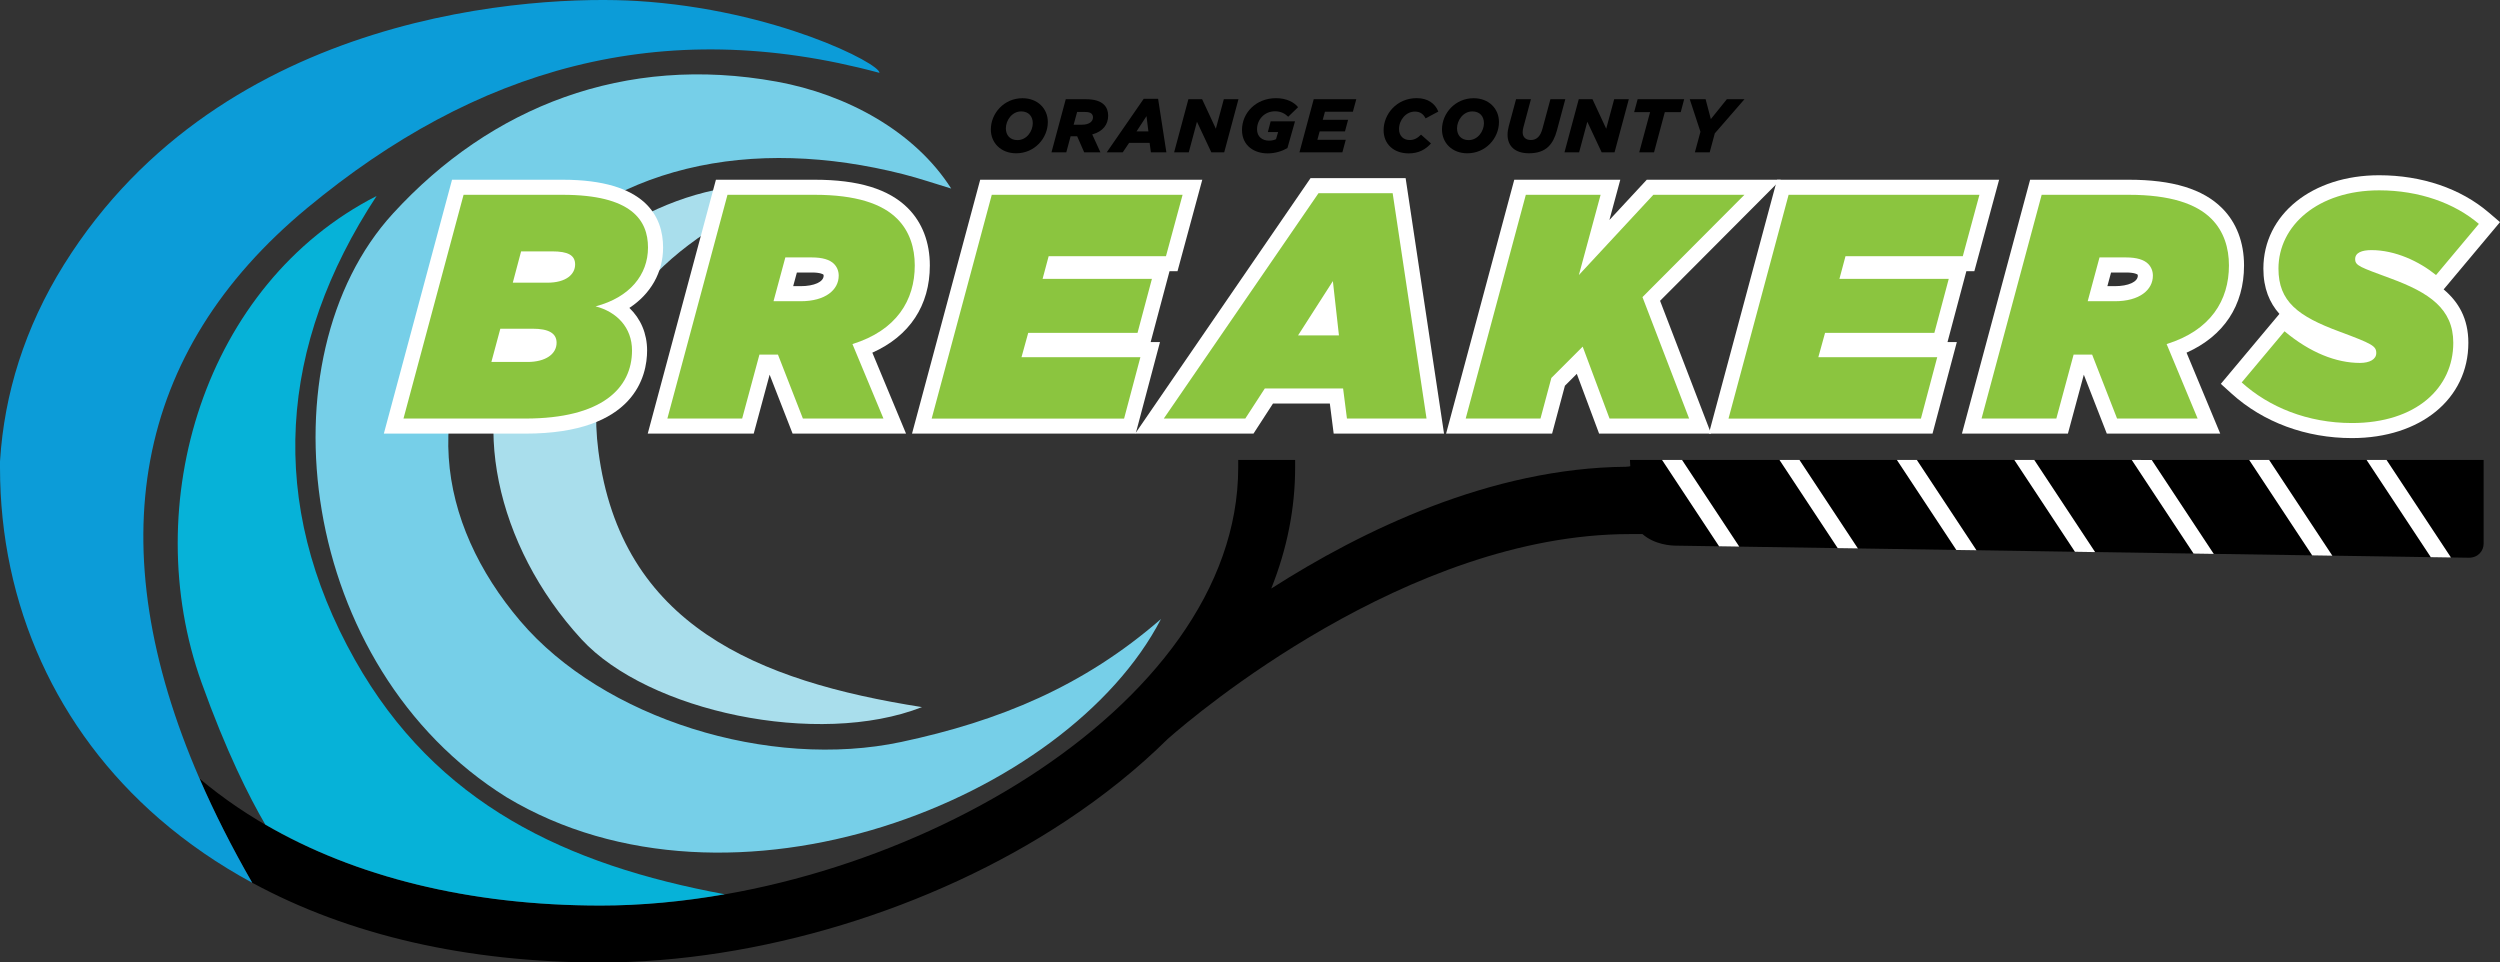
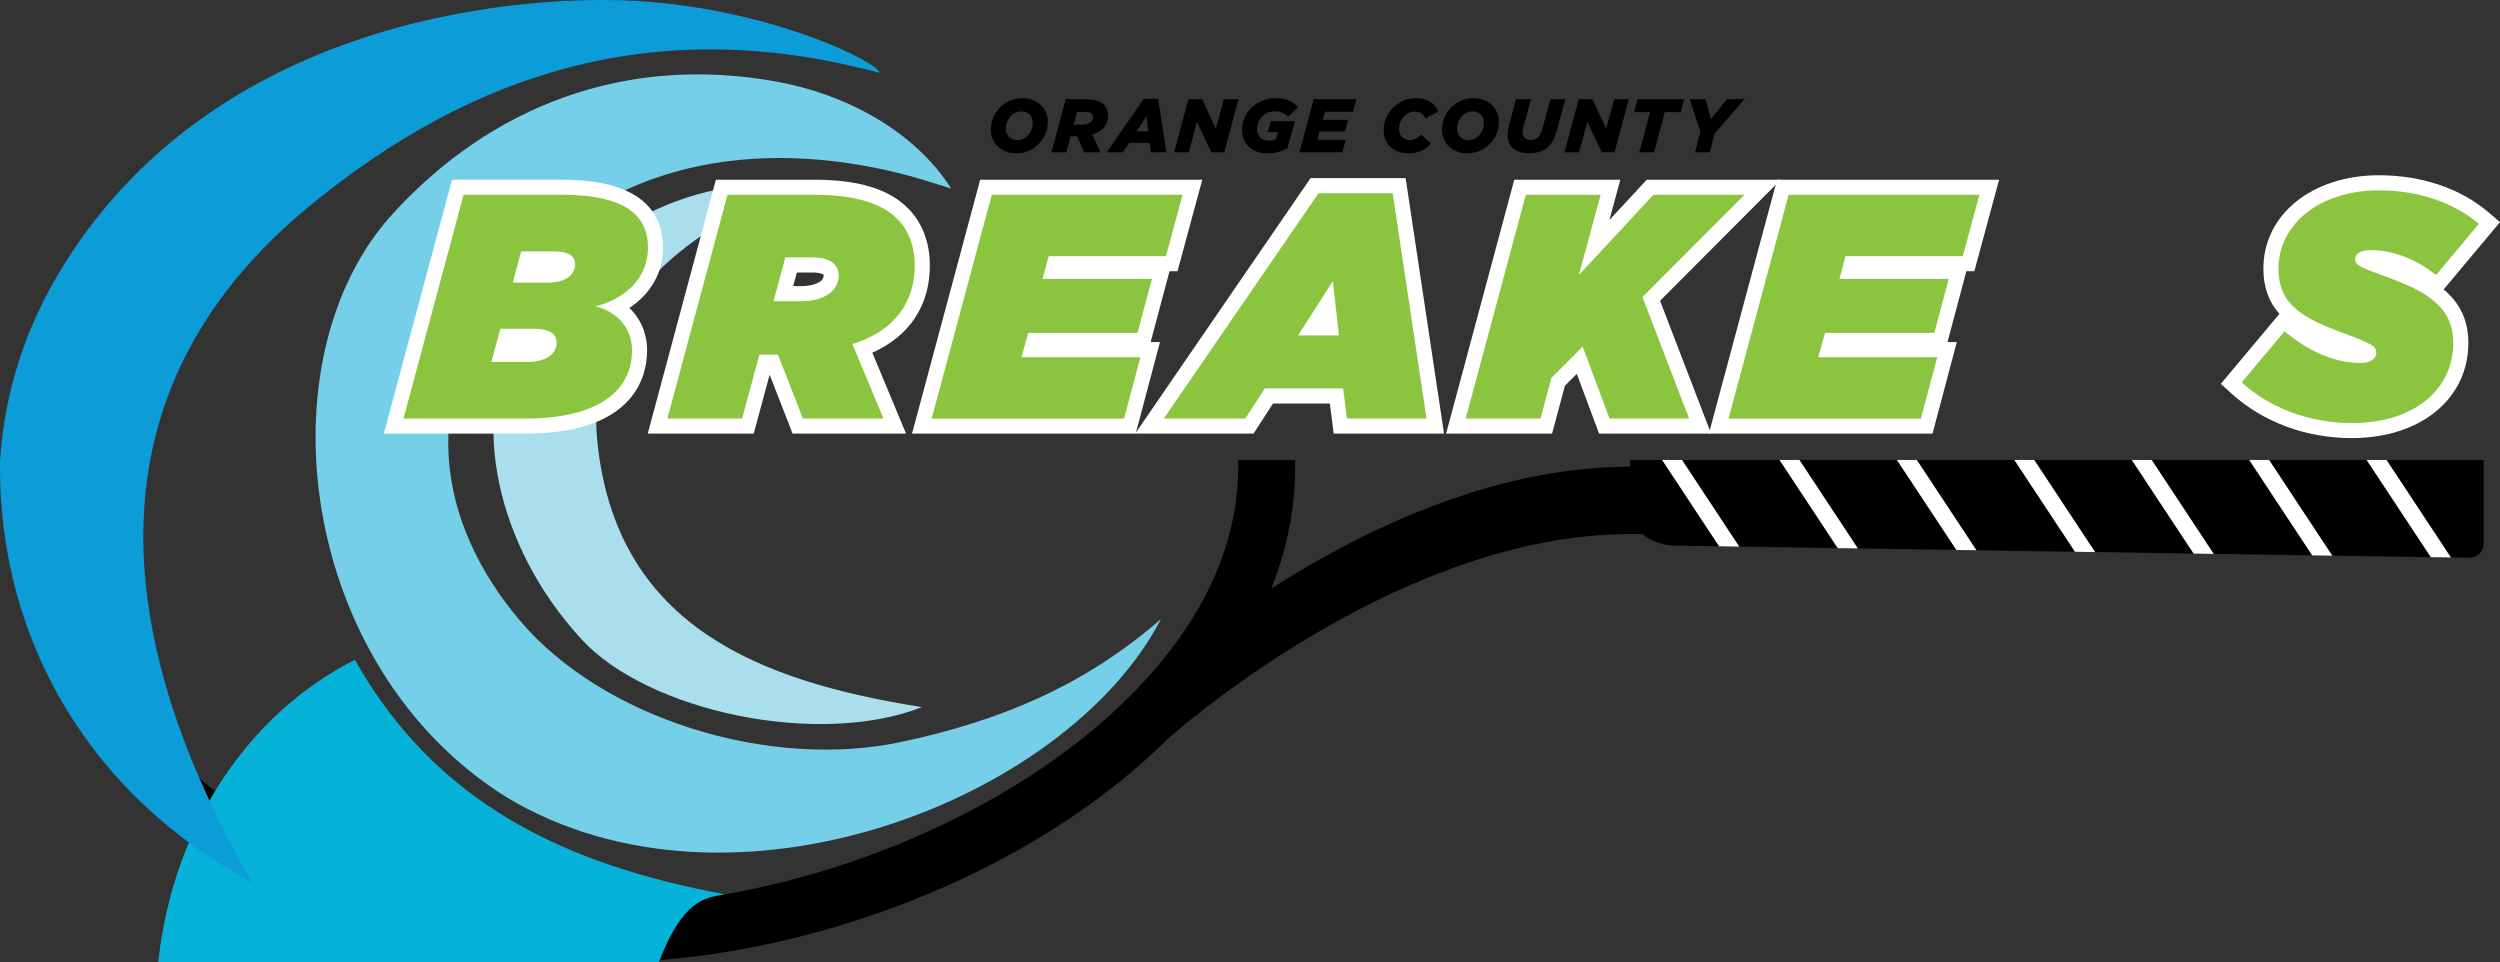
<svg xmlns="http://www.w3.org/2000/svg" version="1.1" x="0px" y="0px" width="140px" height="53.899px" viewBox="0 0 140 53.899" style="enable-background:new 0 0 140 53.899;" xml:space="preserve">
  <rect x="0" y="0" width="140" height="53.899" fill="#333333" stroke="none" />
  <style type="text/css">
	.st0{fill:#76CFE8;}
	.st1{fill:#A9DEEC;}
	.st2{fill:#FAAF41;}
	.st3{fill:#06B2D8;}
	.st4{fill:#0C9CD8;}
	.st5{fill:#FFFFFF;}
	.st6{fill:#8BC53F;}
</style>
  <defs>
</defs>
  <g>
    <path class="st0" d="M53.268,10.56c-0.897-0.271-1.786-0.576-2.693-0.806c-8.39-2.127-16.631-0.643-21.959,5.909   s-4.141,13.627,0.515,19.109s13.946,8.352,21.339,6.778c5.489-1.169,10.208-3.109,14.545-6.885   c-5.247,10.142-24.067,17.541-36.649,9.98c-11.703-7.3-13.768-24.596-6.358-32.69c5.482-5.988,12.974-8.931,21.493-7.382   C47.412,5.283,51.229,7.355,53.268,10.56z" />
    <path class="st1" d="M44.214,10.502c-6.708,2.987-11.689,7.171-10.704,14.758c1.265,9.741,8.884,12.886,18.122,14.338   c-5.813,2.277-15.349,0.247-19.07-3.8c-4.843-5.268-6.321-12.519-3.526-17.302C32.084,13.28,38.889,9.619,44.214,10.502z" />
    <g>
      <path d="M55.487,7.251c0-0.905,0.739-1.751,1.772-1.751c0.846,0,1.419,0.578,1.419,1.334c0,0.905-0.739,1.751-1.772,1.751    C56.06,8.585,55.487,8.008,55.487,7.251z M57.836,6.898c0-0.378-0.229-0.659-0.65-0.659c-0.518,0-0.858,0.506-0.858,0.948    c0,0.378,0.229,0.659,0.65,0.659C57.501,7.846,57.836,7.34,57.836,6.898z" />
      <path d="M59.682,5.556h1.122c0.497,0,0.824,0.111,1.024,0.31c0.157,0.157,0.229,0.37,0.229,0.608c0,0.497-0.285,0.888-0.892,1.054    l0.459,1.003h-0.909l-0.395-0.901h-0.365L59.712,8.53h-0.829L59.682,5.556z M60.595,6.983c0.37,0,0.612-0.157,0.612-0.412    c0-0.081-0.026-0.145-0.076-0.2C61.063,6.303,60.94,6.27,60.765,6.27h-0.446l-0.195,0.714H60.595z" />
      <path d="M64.047,5.534h0.807l0.463,2.996H64.45l-0.072-0.531h-1.147L62.874,8.53h-0.897L64.047,5.534z M64.31,7.357l-0.106-0.854    l-0.557,0.854H64.31z" />
      <path d="M66.55,5.556h0.769l0.769,1.653l0.446-1.653h0.82L68.556,8.53h-0.722L67.03,6.818L66.571,8.53h-0.82L66.55,5.556z" />
      <path d="M69.552,7.277c0-0.948,0.773-1.78,1.908-1.78c0.595,0,1.028,0.242,1.232,0.506l-0.552,0.535    c-0.174-0.174-0.416-0.306-0.735-0.306c-0.599,0-1.011,0.463-1.011,1.011c0,0.417,0.302,0.633,0.667,0.633    c0.166,0,0.293-0.034,0.395-0.081l0.119-0.399H71l0.157-0.603h1.364l-0.425,1.5c-0.293,0.17-0.676,0.297-1.113,0.297    C70.274,8.59,69.552,8.19,69.552,7.277z" />
      <path d="M73.568,5.556h2.384l-0.191,0.701h-1.564l-0.123,0.451h1.419l-0.174,0.65h-1.419l-0.127,0.472h1.589L75.174,8.53h-2.405    L73.568,5.556z" />
      <path d="M77.482,7.289c0-0.88,0.714-1.793,1.857-1.793c0.608,0,1.028,0.293,1.207,0.752l-0.714,0.382    c-0.119-0.242-0.306-0.382-0.599-0.382c-0.493,0-0.888,0.463-0.888,0.982c0,0.378,0.251,0.612,0.595,0.612    c0.259,0,0.446-0.111,0.637-0.302l0.557,0.493c-0.289,0.327-0.68,0.557-1.245,0.557C78.064,8.59,77.482,8.084,77.482,7.289z" />
      <path d="M80.751,7.251c0-0.905,0.739-1.751,1.772-1.751c0.846,0,1.419,0.578,1.419,1.334c0,0.905-0.739,1.751-1.772,1.751    C81.324,8.585,80.751,8.008,80.751,7.251z M83.101,6.898c0-0.378-0.229-0.659-0.65-0.659c-0.518,0-0.858,0.506-0.858,0.948    c0,0.378,0.229,0.659,0.65,0.659C82.765,7.846,83.101,7.34,83.101,6.898z" />
      <path d="M84.423,7.544c0-0.149,0.025-0.314,0.068-0.476l0.408-1.513h0.833l-0.421,1.572c-0.025,0.094-0.042,0.183-0.042,0.28    c0,0.268,0.166,0.434,0.463,0.434c0.157,0,0.297-0.055,0.399-0.157c0.11-0.106,0.187-0.255,0.251-0.493l0.442-1.636h0.833    l-0.472,1.759c-0.106,0.391-0.255,0.68-0.463,0.888c-0.263,0.263-0.637,0.382-1.096,0.382C84.861,8.585,84.423,8.199,84.423,7.544    z" />
      <path d="M88.41,5.556h0.769l0.769,1.653l0.446-1.653h0.82L90.415,8.53h-0.722L88.89,6.818L88.431,8.53h-0.82L88.41,5.556z" />
      <path d="M92.405,6.278h-0.892l0.195-0.722h2.605l-0.191,0.722H93.23L92.626,8.53h-0.829L92.405,6.278z" />
      <path d="M95.225,7.379l-0.599-1.823h0.888l0.293,1.113l0.897-1.113h0.986l-1.661,1.912L95.743,8.53h-0.829L95.225,7.379z" />
    </g>
    <path class="st2" d="M10.572,25.961v0.078c0.002-0.026,0.003-0.052,0.005-0.078H10.572z" />
    <path d="M91.277,25.758l0.02,0.349c-0.041,0.014-0.116,0.029-0.234,0.029l-0.001,0.003c-7.58,0.061-14.804,3.576-19.872,6.82   c0.888-2.223,1.338-4.497,1.338-6.78v-0.422H69.34v0.422c0,13.589-19.534,24.532-35.708,24.532c-9.343,0-17.106-2.6-22.457-7.109   c0.823,1.898,1.805,3.842,2.95,5.832c5.405,2.934,12.031,4.465,19.508,4.465c8.802,0,18.537-2.959,26.039-7.916   c2.128-1.406,4.049-2.951,5.714-4.595l0.103-0.09c1.327-1.166,13.323-11.389,25.777-11.389h0.713   c0.684,0.597,1.595,0.648,1.901,0.648c0.001,0,0.003,0,0.004,0c1.795,0.027,43.967,0.676,44.372,0.676   c0.537,0,0.828-0.404,0.828-0.785v-4.691H91.277z" />
-     <path class="st3" d="M40.585,50.079c-8.864-1.647-16.153-5.035-20.712-13.133c-4.946-8.785-4.274-17.612,1.217-25.971   c-9.653,4.92-13.381,17.272-9.803,27.251c1.386,3.865,2.672,6.411,3.569,7.947c5,2.908,11.392,4.538,18.777,4.538   C35.904,50.711,38.243,50.488,40.585,50.079z" />
+     <path class="st3" d="M40.585,50.079c-8.864-1.647-16.153-5.035-20.712-13.133c-9.653,4.92-13.381,17.272-9.803,27.251c1.386,3.865,2.672,6.411,3.569,7.947c5,2.908,11.392,4.538,18.777,4.538   C35.904,50.711,38.243,50.488,40.585,50.079z" />
    <path class="st4" d="M35.673,0.055C30.132-0.283,12.517,0.516,3.59,14.805c-2.229,3.568-3.348,7.296-3.584,10.953   C0.004,25.789,0.002,25.82,0,25.852v0.328c0,7.708,3.17,14.696,8.926,19.679c1.572,1.361,3.312,2.552,5.198,3.576   c-1.144-1.99-2.126-3.934-2.95-5.832c-5.656-13.045-3.713-23.888,6.039-31.963C26.619,3.85,37,0.779,49.249,4.08   C49.315,3.582,43.42,0.527,35.673,0.055z" />
    <g>
      <path class="st5" d="M93.075,25.758l3.194,4.836c0.345,0.005,0.723,0.011,1.13,0.017l-3.205-4.854H93.075z" />
      <path class="st5" d="M99.651,25.758l3.261,4.938c0.37,0.006,0.745,0.011,1.13,0.017l-3.272-4.956H99.651z" />
      <path class="st5" d="M106.226,25.758l3.328,5.04c0.374,0.006,0.751,0.012,1.129,0.017l-3.34-5.058H106.226z" />
      <path class="st5" d="M112.802,25.758l3.395,5.142c0.377,0.006,0.753,0.011,1.13,0.017l-3.407-5.159H112.802z" />
      <path class="st5" d="M119.378,25.758l3.463,5.244c0.38,0.006,0.756,0.012,1.13,0.017l-3.474-5.261H119.378z" />
      <path class="st5" d="M125.954,25.758l3.529,5.345c0.384,0.006,0.763,0.012,1.129,0.017l-3.541-5.362H125.954z" />
      <path class="st5" d="M132.529,25.758l3.596,5.445c0.44,0.007,0.818,0.012,1.129,0.017l-3.607-5.462H132.529z" />
    </g>
    <g>
      <path class="st5" d="M21.495,24.283l3.819-14.218h6.196c4.647,0,5.623,2.065,5.623,3.797c0,1.396-0.694,2.598-1.888,3.381    c0.634,0.606,0.993,1.434,0.993,2.383c0,1.4-0.665,4.657-6.822,4.657H21.495z" />
      <path class="st5" d="M44.386,24.283l-1.287-3.3l-0.891,3.3h-5.935l3.818-14.218h5.534c2.44,0,4.145,0.52,5.215,1.59    c0.806,0.806,1.231,1.916,1.231,3.21c0,2.246-1.135,3.952-3.22,4.885l1.887,4.533H44.386z M44.838,16.025    c0.757,0,1.286-0.242,1.286-0.588c0-0.045-0.013-0.057-0.021-0.065c-0.001-0.001-0.14-0.112-0.639-0.112h-0.839l-0.207,0.764    H44.838z" />
      <polygon class="st5" points="51.073,24.283 54.891,10.064 67.328,10.064 65.94,15.189 65.493,15.189 64.436,19.157 64.959,19.157     63.598,24.283   " />
      <polygon class="st5" points="74.686,24.283 74.471,22.599 71.287,22.599 70.195,24.283 63.57,24.283 73.391,9.975 78.715,9.975     80.866,24.283   " />
      <polygon class="st5" points="89.55,24.283 88.301,20.936 87.635,21.602 86.917,24.283 80.981,24.283 84.799,10.064 90.737,10.064     90.127,12.32 92.22,10.064 99.722,10.064 92.964,16.845 95.821,24.283   " />
      <polygon class="st5" points="95.696,24.283 99.515,10.064 111.951,10.064 110.563,15.189 110.116,15.189 109.06,19.157     109.582,19.157 108.221,24.283   " />
-       <path class="st5" d="M117.981,24.283l-1.287-3.3l-0.891,3.3h-5.935l3.818-14.218h5.534c2.44,0,4.145,0.52,5.215,1.59    c0.806,0.805,1.231,1.916,1.231,3.21c0,2.246-1.135,3.952-3.22,4.885l1.887,4.533H117.981z M118.432,16.025    c0.757,0,1.286-0.242,1.286-0.588c0-0.044-0.013-0.057-0.021-0.065c-0.001-0.001-0.14-0.112-0.639-0.112h-0.839l-0.206,0.764    H118.432z" />
      <path class="st5" d="M131.71,24.533c-2.574,0-4.968-0.885-6.742-2.492l-0.602-0.545l3.281-3.918    c-0.551-0.62-0.898-1.429-0.898-2.535c0-3.03,2.726-5.229,6.482-5.229c2.385,0,4.563,0.739,6.133,2.082L140,12.439l-3.156,3.768    c0.833,0.697,1.384,1.633,1.384,2.989C138.229,22.338,135.548,24.533,131.71,24.533z" />
    </g>
    <g>
      <path class="st6" d="M25.96,10.909h5.549c3.848,0,4.779,1.414,4.779,2.953c0,1.522-1.02,2.793-2.935,3.294    c1.181,0.304,2.04,1.181,2.04,2.47c0,2.112-1.683,3.813-5.978,3.813h-6.82L25.96,10.909z M29.54,20.27    c1.02,0,1.629-0.448,1.629-1.074c0-0.537-0.448-0.788-1.343-0.788h-1.808l-0.501,1.862H29.54z M30.65,15.831    c1.074,0,1.557-0.484,1.557-1.02c0-0.519-0.394-0.734-1.289-0.734h-1.736l-0.466,1.754H30.65z" />
      <path class="st6" d="M40.739,10.909h4.886c2.309,0,3.777,0.501,4.618,1.343c0.698,0.698,0.984,1.629,0.984,2.613    c0,1.951-1.02,3.634-3.49,4.403l1.736,4.17h-4.511l-1.396-3.58h-1.038l-0.967,3.58h-4.188L40.739,10.909z M44.838,16.869    c1.396,0,2.13-0.644,2.13-1.432c0-0.251-0.089-0.484-0.268-0.663c-0.233-0.232-0.644-0.358-1.235-0.358h-1.486l-0.662,2.452    H44.838z" />
      <path class="st6" d="M55.539,10.909h10.686l-0.931,3.437h-6.569l-0.34,1.271h6.122l-0.806,3.025h-6.121l-0.376,1.361h6.658    l-0.913,3.437H52.174L55.539,10.909z" />
      <path class="st6" d="M73.836,10.819h4.153l1.897,12.619h-4.457l-0.215-1.683h-4.385l-1.092,1.683h-4.564L73.836,10.819z     M74.981,18.784l-0.34-3.043l-1.951,3.043H74.981z" />
      <path class="st6" d="M85.446,10.909h4.188l-1.217,4.493l4.17-4.493h5.101l-5.71,5.728l2.613,6.802h-4.457l-1.504-4.028    l-1.754,1.754l-0.609,2.273h-4.188L85.446,10.909z" />
      <path class="st6" d="M100.162,10.909h10.686l-0.931,3.437h-6.569l-0.34,1.271h6.122l-0.806,3.025h-6.121l-0.376,1.361h6.658    l-0.913,3.437H96.797L100.162,10.909z" />
-       <path class="st6" d="M114.333,10.909h4.886c2.309,0,3.777,0.501,4.618,1.343c0.698,0.698,0.984,1.629,0.984,2.613    c0,1.951-1.02,3.634-3.49,4.403l1.736,4.17h-4.511l-1.396-3.58h-1.038l-0.967,3.58h-4.188L114.333,10.909z M118.432,16.869    c1.396,0,2.13-0.644,2.13-1.432c0-0.251-0.089-0.484-0.268-0.663c-0.233-0.232-0.644-0.358-1.235-0.358h-1.486l-0.662,2.452    H118.432z" />
      <path class="st6" d="M125.535,21.416l2.399-2.864c1.432,1.199,2.9,1.772,4.224,1.772c0.537,0,0.913-0.197,0.913-0.555    c0-0.394-0.232-0.519-2.058-1.199c-2.327-0.859-3.419-1.683-3.419-3.526c0-2.416,2.219-4.385,5.638-4.385    c2.238,0,4.225,0.716,5.585,1.879l-2.399,2.864c-0.949-0.77-2.291-1.396-3.616-1.396c-0.537,0-0.913,0.143-0.913,0.501    c0,0.376,0.268,0.448,2.005,1.092c2.13,0.788,3.49,1.683,3.49,3.598c0,2.524-2.076,4.493-5.674,4.493    C129.222,23.689,127.057,22.794,125.535,21.416z" />
    </g>
  </g>
</svg>